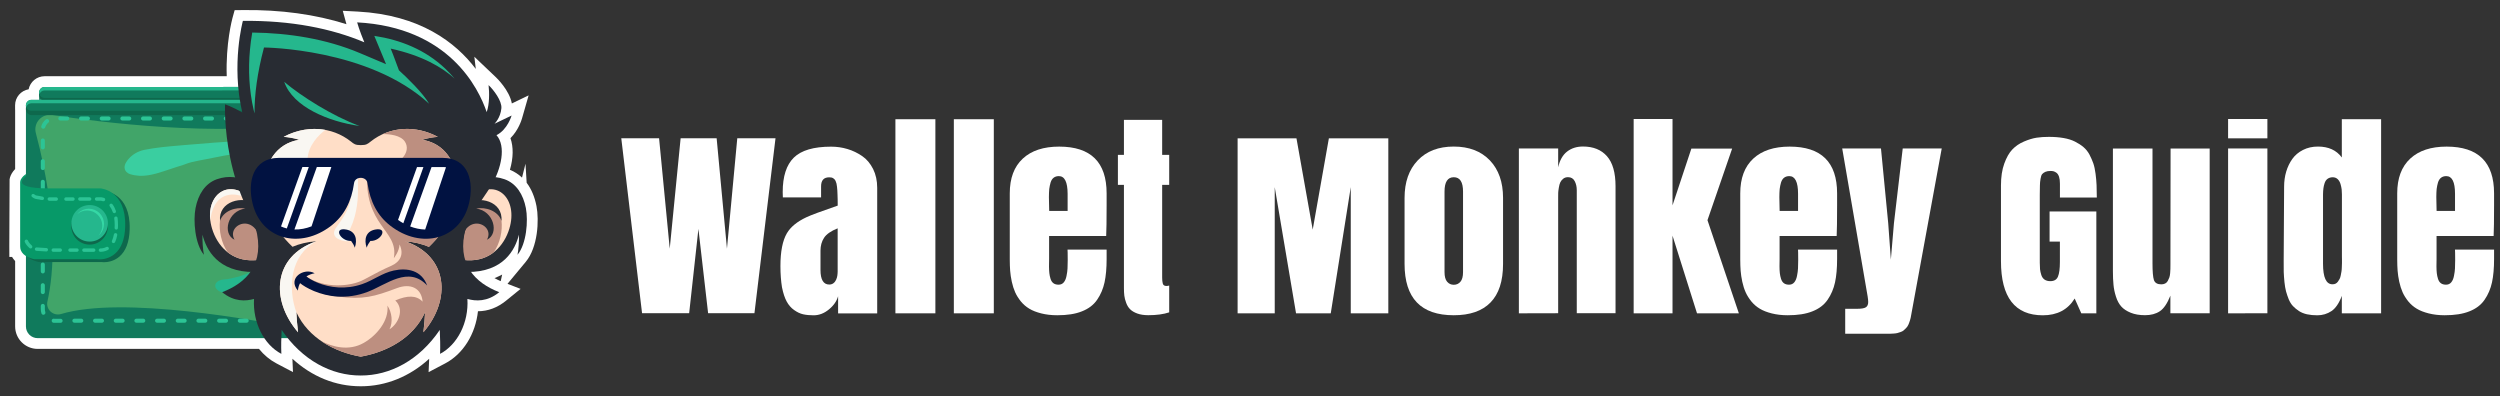
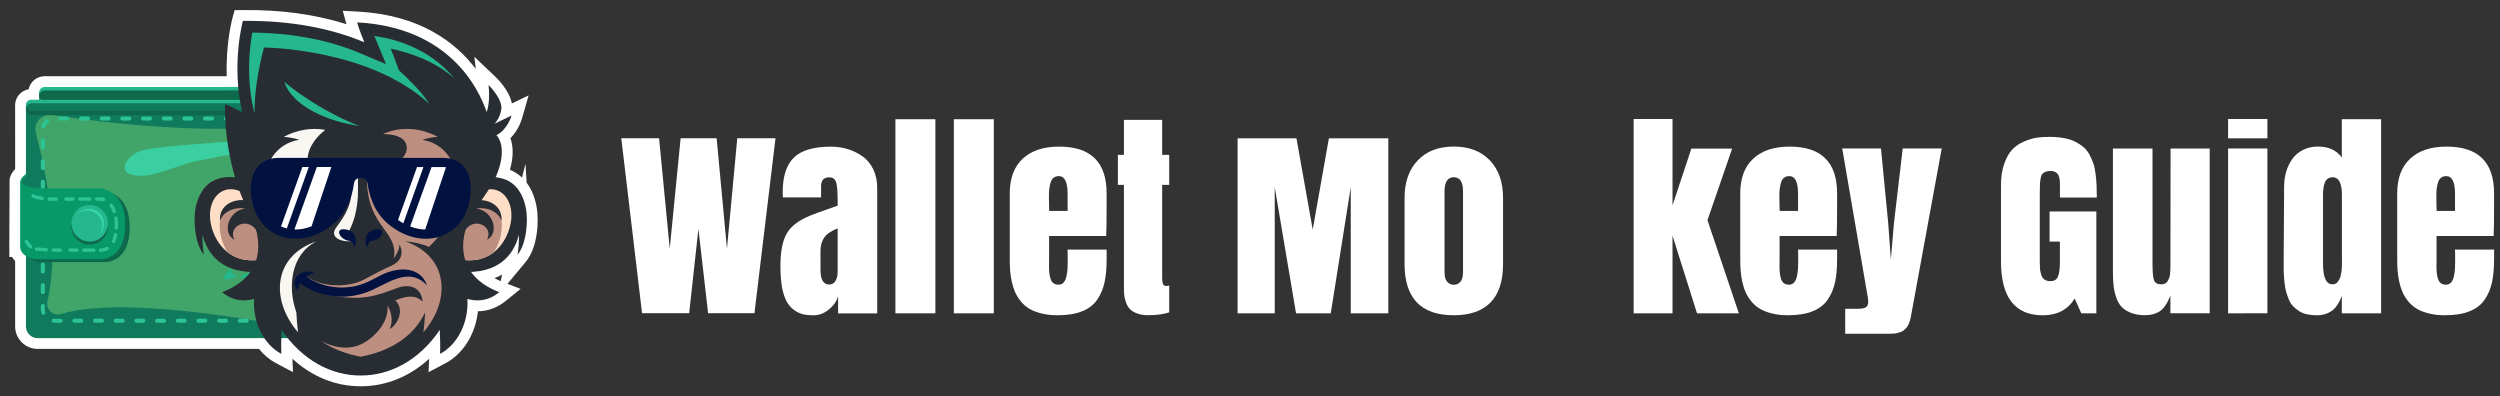
<svg xmlns="http://www.w3.org/2000/svg" version="1.1" id="Layer_1" x="0px" y="0px" viewBox="0 0 518.56 82.21" style="enable-background:new 0 0 518.56 82.21;" xml:space="preserve">
  <rect x="0" y="0" width="518.56" height="82.21" fill="#333333" stroke="none" />
  <style type="text/css">
	.st0{fill:#FFFFFF;}
	.st1{fill:#11446D;}
	.st2{fill:#107A5C;}
	.st3{fill:#0E684C;}
	.st4{fill:#25B78D;}
	.st5{fill:#1C577F;}
	.st6{fill:#41A569;}
	.st7{fill:#2CC495;}
	.st8{fill:#3ACEA0;}
	.st9{fill:#079968;}
	.st10{fill:#35D8A5;}
	.st11{fill-rule:evenodd;clip-rule:evenodd;fill:#282C33;}
	.st12{fill-rule:evenodd;clip-rule:evenodd;fill:#FFDEC7;}
	.st13{fill-rule:evenodd;clip-rule:evenodd;fill:#F9F7F2;}
	.st14{fill-rule:evenodd;clip-rule:evenodd;fill:#BD8F80;}
	.st15{fill-rule:evenodd;clip-rule:evenodd;fill:#25B78D;}
	.st16{fill-rule:evenodd;clip-rule:evenodd;fill:#011241;}
	.st17{fill-rule:evenodd;clip-rule:evenodd;fill:#FFFFFF;}
</style>
  <g>
    <g>
      <path class="st0" d="M109.07,43.16c-0.54-2.8-1.96-5.11-4.42-5.98c-0.65-0.23-1.26-0.36-1.85-0.43c1.39-3.06,1.94-6.76,0.17-8.73    c2.3-1.13,3.14-4.07,3.14-4.07l-3.55,1.71c0,0,1.25-1.2,1.43-3.22c0.13-1.52-1.6-3.8-2.66-4.8c0.18,1.51,0.2,3.97-0.39,5.6    c-1.71-5.03-7.87-17.6-26.87-18.61c0,0,0.45,1.65,1.49,4.13c-6.81-2.87-15.2-4.55-25.18-4.43c0,0-1.65,6.02-0.97,13.71    c-1.5,0-2.75,0-3.5,0c-0.16,0-0.29,0-0.41,0c0,0-0.01,0-0.01,0H9.26H9.25c-0.63,0-1.14,0.51-1.14,1.14v1.52h-1.6    c-0.63,0-1.14,0.51-1.14,1.12c0,0.02,0.01,0.03,0.01,0.04v0.64c0,0.03-0.01,0.06-0.01,0.1c0,0.03,0.01,0.07,0.01,0.1v0.7v0.78    v12.25c0,0-0.01,0-0.01,0V36.1c-0.17,0.12-0.56,0.41-0.84,0.79c-0.16,0.21-0.3,0.45-0.33,0.7c-0.01,0.05-0.03,0.15-0.03,0.15    v13.32c0,0,0,0.01,0.01,0.01c-0.01,0.13,0,0.28,0.02,0.4c0.04,0.33,0.17,0.62,0.34,0.87c0.22,0.32,0.52,0.56,0.84,0.76v14.61    c0,1.34,1.08,2.43,2.43,2.43h47.02c0.94,1.4,2.14,2.53,3.53,3.26c-0.05-1.14-0.04-2.19,0-3.26h1.34    c4.17,5.18,9.65,7.76,15.13,7.75c6.06,0.02,12.12-3.14,16.4-9.46c0.07,1.74,0.13,3.24,0.06,4.97c3.6-1.89,5.97-6.49,5.67-11.39    c1.72,0.47,4.1,0.64,6.61-1.4c-2.34-0.9-4.47-2.25-5.86-4.22c6.88-0.28,9.16-4.7,9.91-7.71c0.06,1.05-0.09,3.22-0.3,4.17    C109.2,50.61,109.58,45.82,109.07,43.16z" />
      <path class="st0" d="M74.76,80.12c-5.17,0-10.07-2-14.11-5.71l0.12,2.77l-3.44-1.81c-1.35-0.71-2.58-1.73-3.61-3H7.81    c-2.57,0-4.67-2.09-4.67-4.67V54.15c-0.16-0.17-0.31-0.35-0.44-0.54c-0.07-0.1-0.13-0.21-0.19-0.31H1.94l-0.01-2.25l0.06-13.85    c0.08-0.54,0.32-1.1,0.75-1.67c0.13-0.17,0.27-0.33,0.4-0.47V22.82c0-0.05-0.01-0.13-0.01-0.21v-0.78c0-1.66,1.22-3.04,2.81-3.31    c0.31-1.54,1.68-2.71,3.31-2.71l37.78,0C46.8,9,48.16,3.97,48.22,3.74l0.45-1.63l1.69-0.02c7.86-0.1,15.06,0.89,21.5,2.93    L71.1,2.24l3.09,0.16c12.93,0.69,20.33,6.39,24.5,11.9l-0.3-2.53l4.49,4.27c0.13,0.12,2.79,2.68,3.29,5.42l3.48-1.68l-1.38,4.81    c-0.09,0.3-0.73,2.41-2.39,4.07c0.64,1.82,0.61,4.09-0.11,6.56c0.94,0.38,1.78,0.93,2.51,1.62l0.72-2.88l0.24,3.95    c0.98,1.29,1.67,2.93,2.04,4.84c0.58,2.99,0.27,8.55-2.21,11.54l-3.8,4.58l2.71,1.05l-2.99,2.43c-1.79,1.46-3.75,2.2-5.85,2.21    c-0.5,4.69-3.05,8.86-6.8,10.82l-3.44,1.81l0.12-2.77c-4.03,3.68-8.96,5.7-14.13,5.7C74.84,80.12,74.8,80.12,74.76,80.12z     M56.19,67.9h4.58l0.67,0.83c3.59,4.46,8.32,6.91,13.33,6.91c0.03,0,0.06,0,0.09,0c5.58,0,10.86-3.09,14.51-8.48l3.81-5.63    l0.27,6.55c0.92-1.71,1.4-3.81,1.27-5.94l-0.19-3.13l3.02,0.83c0.14,0.04,0.29,0.07,0.42,0.1c-0.81-0.69-1.51-1.44-2.1-2.27    l-2.37-3.36l4.11-0.17c4.25-0.17,6.88-2.2,7.83-6.02l1.28-5.15c-0.37-1.47-1.16-3.11-2.83-3.7c-0.45-0.16-0.89-0.26-1.35-0.31    l-3.08-0.33l1.28-2.82c1.21-2.66,1.43-5.31,0.54-6.31l-0.18-0.2L100.88,30l-0.3-0.89l-9.77,4.71l8.58-8.21l-0.56-1.64    c-1.53-4.5-6.61-14.67-21.49-16.77c0.09,0.23,0.19,0.46,0.29,0.7l2.12,5.06l-5.05-2.13c-6.51-2.74-14.07-4.17-22.51-4.26    c-0.41,2.2-0.98,6.4-0.54,11.27l0.22,2.43l-6.35,0.01H10.36v2.66H7.62v15.73H6.41v10.15h0.16L6.43,51.1    c0.03,0.02,0.07,0.06,0.14,0.1l1.06,0.66v15.85c0,0.11,0.08,0.19,0.19,0.19h48.21l0.15,0.23L56.19,67.9z M102.57,57.69    c0.4,0.22,0.83,0.43,1.29,0.63l0.3-1.37C103.65,57.22,103.12,57.47,102.57,57.69z" />
    </g>
    <g>
      <rect x="67.66" y="20.47" class="st1" width="1.59" height="0.24" />
      <rect x="8.12" y="19.18" class="st2" width="58.96" height="1.52" />
      <path class="st3" d="M66.49,21.1c-0.38-0.14-0.8-0.21-1.36-0.22c-0.35-0.01-7.78,0-13.2,0.01c-2.97,0-5.53,0.01-6.43,0.01H9.25    c-0.63,0-1.14-0.57-1.14-1.27c0-0.7,0.51-1.27,1.14-1.27H45.5c0.91,0,3.46,0,6.43-0.01c7.32-0.01,12.94-0.02,13.26-0.01    c0.85,0.03,1.54,0.15,2.17,0.41c0.73,0.3,1.64,0.87,1.85,1.92c0.03,0.12,0.04,0.27,0.04,0.45h-2.76    C66.48,21.11,66.49,21.11,66.49,21.1z" />
-       <path class="st2" d="M66.49,20.5c-0.38-0.13-0.8-0.19-1.36-0.2c-0.35-0.01-7.78,0-13.2,0.01c-2.97,0-5.53,0.01-6.43,0.01H9.25    c-0.63,0-1.14-0.51-1.14-1.14c0-0.63,0.51-1.14,1.14-1.14H45.5c0.91,0,3.46,0,6.43-0.01c7.32-0.01,12.94-0.02,13.26-0.01    c0.85,0.02,1.54,0.13,2.17,0.37c0.73,0.27,1.64,0.78,1.85,1.71c0.03,0.11,0.04,0.24,0.04,0.4h-2.76    C66.48,20.51,66.49,20.5,66.49,20.5z" />
      <path class="st4" d="M67.35,19.11c-0.63-0.23-1.32-0.35-2.17-0.37c-0.31-0.01-5.94,0-13.26,0.01c-2.97,0-5.52,0.01-6.43,0.01H9.25    c-0.5,0-0.92,0.32-1.07,0.78c-0.04-0.12-0.06-0.23-0.06-0.36c0-0.63,0.51-1.14,1.14-1.14h36.24c0.91,0,3.46,0,6.43-0.01    c7.32-0.01,12.94-0.02,13.26-0.01c0.85,0.02,1.54,0.13,2.17,0.37c0.73,0.27,1.64,0.78,1.85,1.71c0.04,0.17,0.06,0.42,0,0.71    C68.99,19.89,68.08,19.38,67.35,19.11z" />
      <path class="st5" d="M5.48,51.75L5.48,51.75c0-0.04,0-0.07,0.01-0.11H5.48V51.75z" />
      <path class="st2" d="M5.38,36.44V24.18V23.4v-1.55h0.56c0.45-0.54,1.12-0.88,1.87-0.88h0.3v-0.27h58.96v0.28    c0.21,0.03,0.39,0.07,0.58,0.13V20.7h1.59v2.7v0.35v43.96c0,1.34-1.08,2.43-2.43,2.43h-59c-1.34,0-2.43-1.08-2.43-2.43V39.08    c-0.5-0.05-0.9-0.63-0.9-1.33S4.88,36.49,5.38,36.44z" />
      <path class="st6" d="M10.82,23.85c9.97,1.52,33.95,4.53,52.42,1.75c2.03-0.3,3.86,1.27,3.83,3.32l-0.51,36.5    c-0.03,1.91-1.78,3.32-3.66,2.95c-9.88-2.01-37.56-7.04-50.22-3.24c-1.65,0.49-3.22-0.94-2.84-2.61    c1.31-5.84,2.29-17.19-2.41-34.93C6.88,25.5,8.67,23.52,10.82,23.85z" />
      <g>
        <path class="st7" d="M16.81,24.16c-0.23,0-0.42,0.19-0.42,0.42s0.19,0.42,0.42,0.42h1.43c0.23,0,0.42-0.19,0.42-0.42     s-0.19-0.42-0.42-0.42H16.81 M21.1,24.16c-0.23,0-0.42,0.19-0.42,0.42s0.19,0.42,0.42,0.42h1.43c0.23,0,0.42-0.19,0.42-0.42     s-0.19-0.42-0.42-0.42H21.1 M25.38,24.16c-0.23,0-0.42,0.19-0.42,0.42s0.19,0.42,0.42,0.42h1.43c0.23,0,0.42-0.19,0.42-0.42     s-0.19-0.42-0.42-0.42H25.38 M29.67,24.16c-0.23,0-0.42,0.19-0.42,0.42s0.19,0.42,0.42,0.42h1.43c0.23,0,0.42-0.19,0.42-0.42     s-0.19-0.42-0.42-0.42H29.67 M33.96,24.16c-0.23,0-0.42,0.19-0.42,0.42s0.19,0.42,0.42,0.42h1.43c0.23,0,0.42-0.19,0.42-0.42     s-0.19-0.42-0.42-0.42H33.96 M38.25,24.16c-0.23,0-0.42,0.19-0.42,0.42s0.19,0.42,0.42,0.42h1.43c0.23,0,0.42-0.19,0.42-0.42     s-0.19-0.42-0.42-0.42H38.25 M42.54,24.16c-0.23,0-0.42,0.19-0.42,0.42s0.19,0.42,0.42,0.42h1.43c0.23,0,0.42-0.19,0.42-0.42     s-0.19-0.42-0.42-0.42H42.54 M46.83,24.16c-0.23,0-0.42,0.19-0.42,0.42s0.19,0.42,0.42,0.42h1.43c0.23,0,0.42-0.19,0.42-0.42     s-0.19-0.42-0.42-0.42H46.83 M51.12,24.16c-0.23,0-0.42,0.19-0.42,0.42s0.19,0.42,0.42,0.42h1.43c0.23,0,0.42-0.19,0.42-0.42     s-0.19-0.42-0.42-0.42H51.12 M55.41,24.16c-0.23,0-0.42,0.19-0.42,0.42s0.19,0.42,0.42,0.42h1.43c0.23,0,0.42-0.19,0.42-0.42     s-0.19-0.42-0.42-0.42H55.41 M59.7,24.16c-0.23,0-0.42,0.19-0.42,0.42s0.19,0.42,0.42,0.42h1.43c0.23,0,0.42-0.19,0.42-0.42     s-0.19-0.42-0.42-0.42H59.7 M63.98,24.32c-0.17,0-0.33,0.11-0.4,0.28c-0.08,0.22,0.03,0.47,0.25,0.55     c0.37,0.13,0.69,0.39,0.92,0.71c0.08,0.12,0.21,0.18,0.35,0.18c0.09,0,0.17-0.03,0.25-0.08c0.19-0.13,0.23-0.4,0.1-0.59     c-0.33-0.47-0.79-0.81-1.32-1.01C64.08,24.33,64.02,24.32,63.98,24.32 M9.77,24.69c-0.09,0-0.19,0.03-0.27,0.09     c-0.44,0.36-0.76,0.83-0.93,1.37c-0.07,0.22,0.05,0.47,0.28,0.53c0.04,0.01,0.08,0.02,0.13,0.02c0.18,0,0.35-0.12,0.4-0.3     c0.12-0.38,0.34-0.71,0.65-0.96c0.18-0.14,0.21-0.41,0.06-0.6C10.02,24.76,9.9,24.69,9.77,24.69 M65.54,27.94     c-0.23,0-0.42,0.19-0.42,0.42v1.43c0,0.23,0.19,0.42,0.42,0.42s0.42-0.19,0.42-0.42v-1.43C65.97,28.13,65.78,27.94,65.54,27.94      M8.88,28.72c-0.23,0-0.42,0.19-0.42,0.42v1.43c0,0.23,0.19,0.42,0.42,0.42c0.23,0,0.42-0.19,0.42-0.42v-1.43     C9.3,28.9,9.11,28.72,8.88,28.72 M65.54,32.23c-0.23,0-0.42,0.19-0.42,0.42v1.43c0,0.23,0.19,0.42,0.42,0.42s0.42-0.19,0.42-0.42     v-1.43C65.97,32.41,65.78,32.23,65.54,32.23 M8.88,33.01c-0.23,0-0.42,0.19-0.42,0.42v1.43c0,0.23,0.19,0.42,0.42,0.42     c0.23,0,0.42-0.19,0.42-0.42v-1.43C9.3,33.19,9.11,33.01,8.88,33.01 M65.54,36.52c-0.23,0-0.42,0.19-0.42,0.42v1.43     c0,0.23,0.19,0.42,0.42,0.42s0.42-0.19,0.42-0.42v-1.43C65.97,36.71,65.78,36.52,65.54,36.52 M8.88,37.29     c-0.23,0-0.42,0.19-0.42,0.42v1.43c0,0.23,0.19,0.42,0.42,0.42c0.23,0,0.42-0.19,0.42-0.42v-1.43     C9.3,37.48,9.11,37.29,8.88,37.29 M65.54,40.81c-0.23,0-0.42,0.19-0.42,0.42v1.43c0,0.23,0.19,0.42,0.42,0.42     s0.42-0.19,0.42-0.42v-1.43C65.97,41,65.78,40.81,65.54,40.81 M8.88,41.58c-0.23,0-0.42,0.19-0.42,0.42v1.43     c0,0.23,0.19,0.42,0.42,0.42c0.23,0,0.42-0.19,0.42-0.42V42C9.3,41.78,9.11,41.58,8.88,41.58 M65.54,45.1     c-0.23,0-0.42,0.19-0.42,0.42v1.43c0,0.23,0.19,0.42,0.42,0.42s0.42-0.19,0.42-0.42v-1.43C65.97,45.29,65.78,45.1,65.54,45.1      M8.88,45.87c-0.23,0-0.42,0.19-0.42,0.42v1.43c0,0.23,0.19,0.42,0.42,0.42c0.23,0,0.42-0.19,0.42-0.42v-1.43     C9.3,46.07,9.11,45.87,8.88,45.87 M65.54,49.39c-0.23,0-0.42,0.19-0.42,0.42v1.43c0,0.23,0.19,0.42,0.42,0.42     s0.42-0.19,0.42-0.42v-1.43C65.97,49.58,65.78,49.39,65.54,49.39 M8.88,50.16c-0.23,0-0.42,0.19-0.42,0.42v1.43     c0,0.23,0.19,0.42,0.42,0.42c0.23,0,0.42-0.19,0.42-0.42v-1.43C9.3,50.35,9.11,50.16,8.88,50.16 M65.54,53.68     c-0.23,0-0.42,0.19-0.42,0.42v1.43c0,0.23,0.19,0.42,0.42,0.42s0.42-0.19,0.42-0.42V54.1C65.97,53.87,65.78,53.68,65.54,53.68      M8.88,54.45c-0.23,0-0.42,0.19-0.42,0.42v1.43c0,0.23,0.19,0.42,0.42,0.42c0.23,0,0.42-0.19,0.42-0.42v-1.43     C9.3,54.64,9.11,54.45,8.88,54.45 M65.54,57.97c-0.23,0-0.42,0.19-0.42,0.42v1.43c0,0.23,0.19,0.42,0.42,0.42     s0.42-0.19,0.42-0.42v-1.43C65.97,58.16,65.78,57.97,65.54,57.97 M8.88,58.74c-0.23,0-0.42,0.19-0.42,0.42v1.43     c0,0.23,0.19,0.42,0.42,0.42c0.23,0,0.42-0.19,0.42-0.42v-1.43C9.3,58.93,9.11,58.74,8.88,58.74 M65.54,62.26     c-0.23,0-0.42,0.19-0.42,0.42v1.43c0,0.23,0.19,0.43,0.42,0.43s0.42-0.19,0.42-0.42v-1.44C65.97,62.45,65.78,62.26,65.54,62.26      M8.88,63.03c-0.23,0-0.42,0.19-0.42,0.42v0.65c0,0.3,0.04,0.61,0.14,0.9c0.06,0.18,0.22,0.29,0.4,0.29     c0.04,0,0.09-0.01,0.13-0.02c0.22-0.07,0.34-0.31,0.27-0.54c-0.06-0.2-0.1-0.41-0.1-0.63v-0.65C9.3,63.22,9.11,63.03,8.88,63.03      M64.02,65.93c-0.05,0-0.11,0.01-0.16,0.03c-0.23,0.1-0.47,0.14-0.73,0.14h-0.52c-0.23,0-0.42,0.19-0.42,0.42     s0.19,0.42,0.42,0.42h0.52c0.36,0,0.72-0.07,1.05-0.2c0.21-0.09,0.32-0.33,0.24-0.56C64.35,66.03,64.19,65.93,64.02,65.93      M11.14,66.1c-0.22,0-0.41,0.17-0.42,0.4c-0.02,0.23,0.16,0.44,0.39,0.45c0.06,0,0.12,0.01,0.18,0.01h1.28     c0.23,0,0.42-0.19,0.42-0.42s-0.19-0.42-0.42-0.42h-1.28c-0.04-0.02-0.09-0.02-0.13-0.02C11.15,66.1,11.14,66.1,11.14,66.1      M15.43,66.1c-0.23,0-0.42,0.19-0.42,0.42s0.19,0.42,0.42,0.42h1.43c0.23,0,0.42-0.19,0.42-0.42s-0.19-0.42-0.42-0.42H15.43      M19.72,66.1c-0.23,0-0.42,0.19-0.42,0.42s0.19,0.42,0.42,0.42h1.43c0.23,0,0.42-0.19,0.42-0.42s-0.19-0.42-0.42-0.42H19.72      M24.01,66.1c-0.23,0-0.42,0.19-0.42,0.42s0.19,0.42,0.42,0.42h1.43c0.23,0,0.42-0.19,0.42-0.42s-0.19-0.42-0.42-0.42H24.01      M28.29,66.1c-0.23,0-0.42,0.19-0.42,0.42s0.19,0.42,0.42,0.42h1.43c0.23,0,0.42-0.19,0.42-0.42s-0.19-0.42-0.42-0.42H28.29      M32.58,66.1c-0.23,0-0.42,0.19-0.42,0.42s0.19,0.42,0.42,0.42h1.43c0.23,0,0.42-0.19,0.42-0.42s-0.19-0.42-0.42-0.42H32.58      M36.87,66.1c-0.23,0-0.42,0.19-0.42,0.42s0.19,0.42,0.42,0.42h1.43c0.23,0,0.42-0.19,0.42-0.42s-0.19-0.42-0.42-0.42H36.87      M41.16,66.1c-0.23,0-0.42,0.19-0.42,0.42s0.19,0.42,0.42,0.42h1.43c0.23,0,0.42-0.19,0.42-0.42s-0.19-0.42-0.42-0.42H41.16      M45.45,66.1c-0.23,0-0.42,0.19-0.42,0.42s0.19,0.42,0.42,0.42h1.43c0.23,0,0.42-0.19,0.42-0.42s-0.19-0.42-0.42-0.42H45.45      M49.74,66.1c-0.23,0-0.42,0.19-0.42,0.42s0.19,0.42,0.42,0.42h1.43c0.23,0,0.42-0.19,0.42-0.42s-0.19-0.42-0.42-0.42H49.74      M54.03,66.1c-0.23,0-0.42,0.19-0.42,0.42s0.19,0.42,0.42,0.42h1.43c0.23,0,0.42-0.19,0.42-0.42s-0.19-0.42-0.42-0.42H54.03      M58.32,66.1c-0.23,0-0.42,0.19-0.42,0.42s0.19,0.42,0.42,0.42h1.43c0.23,0,0.42-0.19,0.42-0.42s-0.19-0.42-0.42-0.42H58.32      M12.51,24.16c-0.23,0-0.42,0.19-0.42,0.42s0.19,0.42,0.42,0.42h1.43c0.23,0,0.42-0.19,0.42-0.42s-0.19-0.42-0.42-0.42H12.51" />
      </g>
      <g>
-         <path class="st4" d="M46.8,57.93c0.16-0.01,0.3-0.03,0.42-0.04c5.28-0.98,8.1-2.95,8.64-6.03c0.24-1.38,0.33-2.77,0.43-4.24     c0.04-0.62,0.08-1.24,0.13-1.85c0.04-0.41,0.07-0.82,0.11-1.23c0.21-2.22,0.41-4.52,0.24-6.71c-0.08-1.1-0.38-2.27-0.83-3.37     c-0.22-0.54-0.53-1.06-0.85-1.6c-0.36-0.6-0.72-1.22-1-1.91c-0.08-0.21-0.34-0.82-0.04-1.43c0.2-0.39,0.56-0.65,1.07-0.79     c0.79-0.21,1.59-0.29,2.36-0.36c0.43-0.04,0.82-0.08,1.22-0.14c1.13-0.17,2.26,0.21,3.05,1.01c0.66,0.67,1.02,1.57,1.01,2.52     l-0.39,27.89c-0.03,1.81-1.51,3.28-3.31,3.28l0,0c-0.22,0-0.45-0.03-0.66-0.07c-2.67-0.54-6.84-1.33-11.57-2.03     c-0.55-0.08-1.52-0.31-2-0.99c-0.3-0.41-0.22-0.99,0.16-1.32C45.54,58.02,46.27,57.97,46.8,57.93z" />
+         <path class="st4" d="M46.8,57.93c0.16-0.01,0.3-0.03,0.42-0.04c5.28-0.98,8.1-2.95,8.64-6.03c0.24-1.38,0.33-2.77,0.43-4.24     c0.04-0.62,0.08-1.24,0.13-1.85c0.04-0.41,0.07-0.82,0.11-1.23c0.21-2.22,0.41-4.52,0.24-6.71c-0.08-1.1-0.38-2.27-0.83-3.37     c-0.22-0.54-0.53-1.06-0.85-1.6c-0.36-0.6-0.72-1.22-1-1.91c-0.08-0.21-0.34-0.82-0.04-1.43c0.2-0.39,0.56-0.65,1.07-0.79     c0.79-0.21,1.59-0.29,2.36-0.36c0.43-0.04,0.82-0.08,1.22-0.14c1.13-0.17,2.26,0.21,3.05,1.01c0.66,0.67,1.02,1.57,1.01,2.52     l-0.39,27.89l0,0c-0.22,0-0.45-0.03-0.66-0.07c-2.67-0.54-6.84-1.33-11.57-2.03     c-0.55-0.08-1.52-0.31-2-0.99c-0.3-0.41-0.22-0.99,0.16-1.32C45.54,58.02,46.27,57.97,46.8,57.93z" />
        <path class="st8" d="M26.62,33.03c0.82-0.99,2.02-1.68,3.34-1.95c2.35-0.47,4.79-0.69,7.16-0.89l1.01-0.09     c1.85-0.16,4.03-0.34,6.27-0.51c1.1-0.08,2.11-0.14,3.08-0.21c0.09-0.01,0.19-0.02,0.3-0.03c0.24-0.03,0.51-0.05,0.77-0.05     c0.65,0,1.1,0.21,1.33,0.62c0.15,0.27,0.26,0.73-0.11,1.33c-0.4,0.66-1,0.71-1.36,0.73c-0.08,0.01-0.16,0.01-0.25,0.03     c-1.25,0.18-2.49,0.42-3.53,0.64c-0.63,0.13-1.26,0.25-1.88,0.37c-0.97,0.18-1.97,0.37-2.92,0.59c-0.55,0.13-1.09,0.31-1.74,0.57     c-0.03,0.01-0.05,0.02-0.08,0.03c-0.86,0.25-1.72,0.54-2.56,0.82c-0.99,0.33-2.02,0.68-3.07,0.97c-1.15,0.31-2.16,0.47-3.09,0.47     c-0.13,0-0.28,0-0.41-0.01c-0.65-0.04-1.28-0.14-1.86-0.33c-0.75-0.24-1.03-0.7-1.13-1.04C25.64,34.21,26.33,33.38,26.62,33.03z" />
      </g>
      <path class="st3" d="M5.12,38.87c0.17,0.03,0.34,0.04,0.53,0.04c0.06,0,0.13-0.01,0.19-0.01c0.54,0.38,1.88,0.77,5.16,0.77h10.79    c0.05,0,5.31,0.37,5.11,7.88c-0.07,2.63-0.8,4.55-2.16,5.7c-1.17,0.99-2.51,1.14-3.19,1.14c-0.28,0-0.45-0.03-0.47-0.03h-13    c-0.09-0.02-1.83-0.32-2.6-1.43c-0.17-0.25-0.3-0.54-0.34-0.87c-0.02-0.13-0.02-0.27-0.02-0.4c0,0,0-0.01-0.01-0.01    C5.12,51.66,5.12,38.87,5.12,38.87z" />
      <path class="st9" d="M4.18,51.06C4.18,51.06,4.18,51.06,4.18,51.06c0,0.14,0.01,0.29,0.03,0.41c0.04,0.33,0.17,0.62,0.34,0.87    c0.77,1.11,2.51,1.42,2.6,1.43h13c0.02,0,0.19,0.03,0.47,0.03c0.69,0,2.02-0.15,3.19-1.14c1.36-1.15,2.09-3.06,2.16-5.7    c0.2-7.52-5.06-7.88-5.11-7.88H10.05c-4.33,0-5.28-0.7-5.46-1.11c-0.02-0.04-0.04-0.09-0.04-0.14c-0.06-0.44,0.45-0.96,0.83-1.27    V36.1c-0.17,0.12-0.56,0.41-0.84,0.79c-0.16,0.21-0.3,0.45-0.33,0.7c-0.01,0.05-0.03,0.15-0.03,0.15S4.18,51.06,4.18,51.06z     M4.54,51.03L4.54,51.03c0,0.04,0,0.07,0,0.11l0,0V51.03z" />
      <g>
        <g>
          <path class="st7" d="M20.48,51.89c0-0.2,0.16-0.36,0.36-0.36c0.25,0,0.74-0.04,1.23-0.3c0.17-0.09,0.39-0.03,0.47,0.15      c0.09,0.17,0.03,0.39-0.15,0.47c-0.59,0.31-1.17,0.38-1.55,0.38C20.64,52.24,20.48,52.09,20.48,51.89z M19.43,52.24h-2.02      c-0.2,0-0.36-0.16-0.35-0.36c0-0.2,0.16-0.35,0.36-0.35l0,0h2.02c0.2,0,0.35,0.16,0.35,0.36      C19.79,52.09,19.63,52.24,19.43,52.24L19.43,52.24z M15.96,52.23h-1.44c-0.2,0-0.36-0.16-0.35-0.36c0-0.2,0.16-0.35,0.36-0.35      l0,0h1.44c0.2,0,0.35,0.16,0.35,0.36C16.31,52.08,16.16,52.23,15.96,52.23L15.96,52.23z M12.49,52.23h-1.44      c-0.2,0-0.36-0.16-0.35-0.36c0-0.2,0.16-0.35,0.36-0.35l0,0h1.44c0.2,0,0.35,0.16,0.35,0.36      C12.85,52.07,12.68,52.23,12.49,52.23L12.49,52.23z M9.58,52.16l-2.02-0.13c-0.2-0.01-0.34-0.18-0.33-0.38      c0.01-0.2,0.18-0.34,0.38-0.33l0,0l2.02,0.13c0.2,0.01,0.34,0.18,0.33,0.38C9.93,52.02,9.77,52.17,9.58,52.16L9.58,52.16z       M6.11,51.45c-0.47-0.42-0.8-0.85-0.97-1.26c-0.07-0.18,0.01-0.39,0.2-0.47c0.18-0.07,0.39,0.01,0.47,0.2      c0.13,0.31,0.4,0.66,0.78,1c0.14,0.13,0.16,0.36,0.03,0.5c-0.07,0.08-0.17,0.12-0.26,0.12C6.26,51.54,6.17,51.51,6.11,51.45z       M23.4,50.4c-0.18-0.08-0.26-0.3-0.17-0.47c0.17-0.37,0.3-0.81,0.39-1.29c0.04-0.19,0.21-0.32,0.41-0.29      c0.19,0.04,0.32,0.22,0.29,0.41c-0.1,0.55-0.25,1.04-0.45,1.46c-0.06,0.13-0.19,0.21-0.32,0.21      C23.5,50.44,23.44,50.42,23.4,50.4z M24.11,47.63c-0.2-0.01-0.35-0.17-0.34-0.37c0-0.07,0.01-0.14,0.01-0.21      c0-0.12,0.01-0.24,0.01-0.36c0-0.49-0.03-0.96-0.09-1.39c-0.03-0.2,0.11-0.38,0.3-0.39c0.2-0.03,0.38,0.11,0.39,0.3      c0.06,0.46,0.09,0.96,0.09,1.48c0,0.13,0,0.25-0.01,0.38c0,0.07-0.01,0.15-0.01,0.22C24.46,47.48,24.3,47.63,24.11,47.63      C24.12,47.63,24.11,47.63,24.11,47.63z M23.38,43.97c-0.15-0.45-0.36-0.85-0.61-1.17c-0.12-0.15-0.09-0.38,0.07-0.49      c0.15-0.12,0.38-0.09,0.49,0.07c0.3,0.39,0.53,0.85,0.71,1.37c0.06,0.19-0.04,0.39-0.21,0.45c-0.04,0.01-0.08,0.02-0.12,0.02      C23.57,44.21,23.43,44.12,23.38,43.97z M21.35,41.74c-0.17-0.05-0.31-0.08-0.4-0.1h-0.91c-0.2,0-0.36-0.16-0.36-0.36      s0.16-0.36,0.36-0.36h0.94c0.02,0,0.03,0,0.04,0c0.13,0.02,0.32,0.05,0.56,0.13c0.19,0.06,0.29,0.26,0.22,0.45      c-0.04,0.15-0.19,0.24-0.34,0.24C21.42,41.76,21.38,41.75,21.35,41.74z M16.57,41.64c-0.2,0-0.36-0.16-0.36-0.36      s0.16-0.36,0.36-0.36h2.02c0.2,0,0.36,0.16,0.36,0.36s-0.16,0.36-0.36,0.36H16.57z M13.33,41.29c0-0.2,0.16-0.36,0.36-0.36h1.44      c0.2,0,0.36,0.16,0.36,0.36c0,0.2-0.16,0.36-0.36,0.36h-1.44C13.49,41.64,13.33,41.49,13.33,41.29z M10.22,41.64      c-0.2,0-0.35-0.16-0.35-0.36s0.17-0.36,0.36-0.35h1.43c0.2,0,0.36,0.16,0.36,0.36c0,0.2-0.16,0.36-0.36,0.36h-1.37L10.22,41.64z       M8.13,41.38c-0.26-0.05-0.55-0.06-0.81-0.14c-0.23-0.07-0.44-0.22-0.64-0.36c-0.16-0.11-0.21-0.32-0.11-0.49      c0.11-0.16,0.32-0.21,0.49-0.11c0.16,0.11,0.3,0.2,0.37,0.25c0.27,0.04,0.54,0.09,0.82,0.14c0.19,0.04,0.38,0.07,0.57,0.11      c0.21,0.05,0.33,0.23,0.3,0.43c-0.04,0.21-0.18,0.27-0.35,0.28C8.57,41.5,8.3,41.42,8.13,41.38z" />
        </g>
      </g>
      <ellipse class="st3" cx="18.59" cy="46.95" rx="3.79" ry="3.79" />
      <ellipse class="st4" cx="18.6" cy="46.32" rx="3.79" ry="3.79" />
      <path class="st10" d="M20.29,44.58c-1.17-1.17-3.04-1.23-4.27-0.17c0.05-0.06,0.11-0.13,0.17-0.19c1.24-1.24,3.23-1.24,4.46,0    c1.24,1.24,1.24,3.23,0,4.46c-0.06,0.06-0.13,0.12-0.19,0.17C21.52,47.62,21.46,45.75,20.29,44.58z" />
      <path class="st3" d="M6.51,21.34h28.9c0.29,0,28.63,0,28.77,0h0.15c0.8,0.02,1.56,0.03,2.15-0.23h2.76    c-0.01,0.39-0.13,0.9-0.58,1.4c-1.12,1.25-2.55,1.38-3.82,1.38c-0.19,0-0.37,0-0.55-0.01h-0.14c-0.3,0-25.36,0-28.75,0H6.51    c-0.63,0-1.14-0.57-1.14-1.27S5.89,21.34,6.51,21.34z" />
      <path class="st2" d="M6.51,20.71h28.9c0.29,0,28.63,0,28.77,0h0.15c0.8,0.01,1.56,0.03,2.15-0.21h2.76    c-0.01,0.35-0.13,0.81-0.58,1.25c-1.12,1.11-2.55,1.23-3.82,1.23c-0.19,0-0.37,0-0.55-0.01h-0.14c-0.3,0-25.36,0-28.75,0H6.51    c-0.63,0-1.14-0.51-1.14-1.14C5.38,21.22,5.89,20.71,6.51,20.71z" />
      <path class="st4" d="M6.51,20.71h28.9c0.29,0,28.63,0,28.77,0h0.15c0.25,0,0.5,0.01,0.75,0c0.49-0.01,0.96,0.2,1.31,0.53    c-0.58,0.2-1.31,0.19-2.06,0.18h-0.15c-0.14,0-28.49,0-28.77,0H6.51c-0.5,0-0.92,0.32-1.07,0.78c-0.04-0.12-0.06-0.23-0.06-0.36    C5.38,21.22,5.89,20.71,6.51,20.71z" />
    </g>
    <g>
      <g>
        <path class="st11" d="M96.12,39.23c0,0,3.49-3.83,8.54-2.05c2.45,0.87,3.88,3.18,4.42,5.98c0.51,2.65,0.13,7.44-1.74,9.69     c0.21-0.95,0.36-3.13,0.3-4.17c-0.78,3.13-3.2,7.79-10.72,7.74C85.59,56.36,96.12,39.23,96.12,39.23 M53.52,39.23     c0,0-3.49-3.83-8.54-2.05c-2.45,0.87-3.88,3.18-4.42,5.98c-0.51,2.65-0.13,7.44,1.74,9.69c-0.21-0.95-0.36-3.13-0.3-4.17     c0.78,3.13,3.2,7.79,10.72,7.74C64.06,56.36,53.52,39.23,53.52,39.23z" />
        <path class="st12" d="M51.57,40.75c-4.95-3.97-9.45,0.52-7.58,6.69c1.07,3.52,3.95,6.79,8.73,6.54c0.74-0.01,2-0.1,2.46-0.8     C56.79,50.74,52.92,42.99,51.57,40.75" />
-         <path class="st13" d="M51.57,40.75c-4.51-3.61-8.64-0.22-7.94,5.06c0.11-1.25,0.42-2.42,0.98-3.35c1.7-2.87,5.24-2.54,7.58-0.63     C51.96,41.4,51.74,41.03,51.57,40.75" />
        <path class="st14" d="M47.25,52.35c1.42,1.09,3.23,1.75,5.47,1.63c0.74-0.01,2-0.1,2.46-0.8c1.25-1.9-0.83-7.05-2.45-10.28     l-0.66-0.16c-4.15-1.01-6.09-0.05-6.45,3.1C45.4,47.8,45.88,50.4,47.25,52.35" />
        <path class="st12" d="M98.07,40.75c4.95-3.97,9.45,0.52,7.58,6.69c-1.07,3.52-3.95,6.79-8.73,6.54c-0.74-0.01-2-0.1-2.46-0.8     C92.86,50.74,96.73,42.99,98.07,40.75" />
        <path class="st14" d="M102.4,52.35c-1.42,1.09-3.23,1.75-5.47,1.63c-0.74-0.01-2-0.1-2.46-0.8c-1.25-1.9,0.83-7.05,2.45-10.28     l0.66-0.16c4.15-1.01,6.09-0.05,6.45,3.1C104.25,47.8,103.77,50.4,102.4,52.35" />
        <path class="st11" d="M48.65,49.73c-2.6-1.23-1.46-6.01,2.24-6.47c-2.01-0.39-4.57,0.48-5.26,2.56     c-0.34-4.08,4.62-5.33,7.53-3.52c4.05,2.52,5.2,10.63,1.05,11.95C55.22,42.94,46.55,46.1,48.65,49.73 M101,49.73     c2.6-1.23,1.46-6.01-2.24-6.47c2.01-0.39,4.57,0.48,5.26,2.56c0.34-4.08-4.62-5.33-7.53-3.52c-4.05,2.52-5.2,10.63-1.05,11.95     C94.43,42.94,103.1,46.1,101,49.73z" />
        <path class="st11" d="M50.38,4.33c0,0-2.46,8.96-0.13,18.99c-2.08-1.19-3.57-1.68-3.57-1.68s-0.92,19.25,11.29,31.09     c10.18,9.87,29.62,5.35,36.72-5.89c0.24,1.39,0.42,2.39,0.42,2.39l0.87,0.96c0.56-4.77,3.85-8.23,6.02-11.88     c1.93-3.25,3.05-7.96,0.98-10.28c2.3-1.13,3.14-4.07,3.14-4.07l-3.55,1.71c0,0,1.25-1.2,1.43-3.22c0.13-1.52-1.6-3.8-2.66-4.8     c0.18,1.51,0.2,3.97-0.39,5.6c-1.71-5.03-7.87-17.6-26.87-18.61c0,0,0.45,1.65,1.49,4.13C68.75,5.9,60.36,4.22,50.38,4.33" />
        <path class="st15" d="M74.57,26.13c-6.37-0.89-13.84-3.95-15.61-9.15C62.47,19.96,69.01,24.09,74.57,26.13 M94.29,16.3     c-0.62-0.73-1.27-1.43-1.96-2.09c-4.12-3.89-9.24-5.95-14.69-6.77c0.05,0.13,0.11,0.27,0.16,0.39l2.28,5.48l-5.46-2.31     c-7-2.95-14.72-4.16-22.3-4.25c-0.21,1.19-0.37,2.44-0.47,3.56c-0.39,4.14-0.18,8.4,0.76,12.46l0.18,0.76     c-0.01-3.86,0.56-8.38,1.97-13.68c0,0,21.79,0.16,34.25,11.67c-1.33-2.29-4.59-5.42-6.26-6.94c-0.91-2.54-1.71-4.5-1.71-4.5     C87.63,11.53,91.74,13.98,94.29,16.3z" />
        <path class="st11" d="M46.08,60.61c2.51,2.04,4.89,1.87,6.61,1.4c-0.29,4.9,2.07,9.5,5.67,11.39c-0.07-1.73-0.02-3.24,0.06-4.97     c4.28,6.32,10.35,9.48,16.4,9.46c6.06,0.02,12.12-3.14,16.4-9.46c0.07,1.74,0.13,3.24,0.06,4.97c3.6-1.89,5.97-6.49,5.67-11.39     c1.72,0.47,4.1,0.64,6.61-1.4c-4.95-1.92-9.03-5.79-6.92-13.45c0,0-1.18,0.15-1.98,0.33l-14.83-8.85H69.81l-14.83,8.85     c-0.79-0.18-1.98-0.33-1.98-0.33C55.11,54.83,51.03,58.7,46.08,60.61" />
-         <path class="st12" d="M58.84,28.39c1.98,0.13,3.2,0.61,3.2,0.61c-7.24,1.18-8.71,9.9-6.16,15.6c1.09,2.45,2.76,4.64,4.79,6.59     c1.4-0.59,3.05-1.02,4.93-1.14c-8.89,3.05-9.62,12.04-3.78,18.86c-0.16-1.22-0.32-3.26-0.35-4.15c2.48,5.37,7.91,8.24,13.35,9.21     c5.44-0.98,10.87-3.83,13.35-9.21c-0.03,0.9-0.19,2.94-0.35,4.15c5.84-6.83,5.11-15.82-3.78-18.86c1.88,0.12,3.52,0.55,4.93,1.14     c2.03-1.96,3.7-4.15,4.79-6.59c2.55-5.71,1.07-14.42-6.16-15.6c0,0,1.22-0.47,3.2-0.61c-4.47-2.43-9.91-2.23-13.93,0.98     c-0.63,0.5-0.89,0.73-2.03,0.73c-1.15,0-1.41-0.23-2.03-0.73C68.77,26.16,63.33,25.97,58.84,28.39" />
        <path class="st13" d="M71.98,48.61c0.35,0.63,0.84,1.37,0.84,1.37c-1.25,0.32-4.82-0.44-3.05-2.84c1.33-1.8,2.59-3.65,3-6.02     c0.11-0.57,0.18-1.16,0.17-1.78c-0.04-3.87,1.31-3.49,1.31-3.49c-0.06,2.9,0.21,4.79-0.39,7.83c-0.32,1.61-0.85,3.24-1.69,4.63     L71.98,48.61z M65.6,50.07c-8.89,3.05-9.62,12.04-3.78,18.86c-0.16-1.22-0.32-3.26-0.35-4.15C59.65,59.68,60.21,52.9,65.6,50.07z      M58.84,28.39c1.98,0.13,3.2,0.61,3.2,0.61c-4.89,0.8-7.15,5.04-7.31,9.48c3.97,0.41,9.22,1.08,9.22,1.08s-0.26-2.03-0.17-6.33     c0.06-3.06,2.37-5.27,3.7-6.29C64.6,26.42,61.55,26.93,58.84,28.39z" />
        <path class="st14" d="M81.69,53.55c0,0,1.15-1.42,1.18-2.84c0.99,2.01,0.13,3.62-1.68,4.41c-1.93,0.85-2.91,1.37-5.71,2.88     s-8.32,1.87-11.96-0.66c-0.11-0.07-0.21-0.14-0.3-0.21l-0.29,1.28l3.79,1.36c0,0-2.13,1.05,3.37,1.75     c5.29,0.67,7.5,0.02,12.25-1.76c2.73-1.03,5.07-0.09,5.32,2.81c-1.32-1.36-3.14-1.33-5.67-0.25c1.95,1.86,0.66,4.84-1.2,5.98     c0.76-1.5,0.49-3.53-0.43-4.91c0.36,3.2-2.33,6.27-4.92,7.74c-3.13,1.77-6.49,0.8-8.79-0.36c2.44,1.66,5.3,2.7,8.18,3.22     c5.44-0.98,10.87-3.83,13.35-9.21c-0.03,0.9-0.19,2.94-0.35,4.15c5.84-6.83,5.11-15.82-3.78-18.86c1.88,0.12,3.52,0.55,4.93,1.14     c1.95-1.88,3.57-3.98,4.66-6.32c-0.42-1.49-0.68-2.42-0.68-2.42l1.79-5.74c-0.63-3.75-2.89-7.03-7.14-7.73     c0,0,1.22-0.47,3.2-0.61c-3.6-1.94-7.8-2.21-11.4-0.58c1.37,0,3.74,0.22,4.6,1.61c1.25,2-0.89,4.36-2.86,4.6     c-0.87,0.1-2.75-0.14-4.59-0.44l0,0l-0.37,1.57C75.27,47.11,82.77,47.51,81.69,53.55" />
        <path class="st16" d="M76.26,60.54c-2.19,0.84-4.29,1.08-6.15,0.98c-3.85-0.21-6.82-1.92-7.87-2.79     c-0.24,0.45-0.4,0.97-0.45,1.54c-2.23-2.56,1.25-4.86,3.48-3.59c-0.62,0.11-1.21,0.33-1.72,0.66c0.89,0.73,3.35,2.1,6.66,2.28     c1.5,0.08,3.18-0.09,4.94-0.7c2.3-0.79,4.09-2.28,6.53-2.81c2.8-0.6,5.77-0.06,6.92,3.11C84.75,55.04,80.17,59.05,76.26,60.54" />
        <path class="st16" d="M73.44,37.99c-0.53,3.82-2.06,6.74-4.7,8.8c-6.49,5.05-14.63,2.88-16.38-4.71     c-0.97-4.17-0.08-9.34,5.59-9.34h33.77c5.67,0,6.56,5.17,5.59,9.34c-1.76,7.6-9.9,9.76-16.38,4.71c-2.64-2.05-4.17-4.98-4.7-8.8     C76.01,36.52,73.63,36.52,73.44,37.99" />
        <path class="st16" d="M76.06,51.38c-0.58-1.69-0.2-3.39,1.74-3.76c2.81-0.55,1.29,2.44-0.98,2.36     C76.54,50.36,76.2,50.88,76.06,51.38 M73.59,51.38c0.58-1.69,0.2-3.39-1.74-3.76c-2.81-0.55-1.29,2.44,0.98,2.36     C73.11,50.36,73.45,50.88,73.59,51.38z" />
        <path class="st17" d="M64.05,34.64h-1.33l-4.43,12.33c0.39,0.18,0.8,0.31,1.2,0.42L64.05,34.64z M85.08,46.97     c1,0.39,2.05,0.61,3.11,0.64l4.32-12.92c-0.26-0.04-0.53-0.04-0.8-0.04h-2.2L85.08,46.97z M82.56,45.62     c0.35,0.25,0.72,0.47,1.1,0.69l4.17-11.66H86.5L82.56,45.62z M65.72,34.64L61.07,47.6c1.2,0.04,2.41-0.21,3.55-0.65l4.11-12.31     C68.73,34.64,65.72,34.64,65.72,34.64z" />
      </g>
    </g>
    <g>
      <path class="st0" d="M138.92,51.58l2.26-22.9h7.47l2.14,22.9l2.14-22.9h7.93l-4.37,36.29h-9.61l-2.01-17.49l-1.92,17.49h-9.77    l-4.31-36.29h7.84L138.92,51.58z" />
      <path class="st0" d="M161.88,55.19c0-3.02,0.45-5.29,1.34-6.81c0.77-1.31,2.12-2.41,4.03-3.31c0.97-0.46,3.14-1.26,6.51-2.42    c0-0.02,0-0.04,0-0.07c0-0.48,0-0.88-0.01-1.18s-0.02-0.64-0.03-1.02s-0.02-0.68-0.04-0.91c-0.02-0.23-0.04-0.47-0.07-0.75    c-0.03-0.28-0.06-0.48-0.1-0.63c-0.04-0.14-0.09-0.3-0.16-0.47c-0.07-0.17-0.14-0.3-0.22-0.39c-0.08-0.09-0.18-0.17-0.29-0.25    c-0.11-0.07-0.23-0.13-0.38-0.16s-0.3-0.04-0.47-0.04c-1.12,0-1.68,0.63-1.68,1.87v2.3h-7.93c-0.02-0.26-0.03-0.63-0.03-1.12    c0-3.25,0.77-5.63,2.31-7.14c1.54-1.51,4.12-2.27,7.73-2.27c1.17,0,2.3,0.16,3.39,0.49c1.09,0.32,2.11,0.82,3.05,1.46    c0.94,0.64,1.69,1.54,2.27,2.68c0.57,1.14,0.85,2.45,0.85,3.91v26.04h-8.11v-3.56c-0.28,1-0.9,1.92-1.89,2.73    c-0.99,0.82-2.05,1.23-3.19,1.23c-0.82,0-1.54-0.07-2.17-0.21c-0.63-0.14-1.25-0.44-1.87-0.88c-0.63-0.44-1.14-1.03-1.54-1.76    c-0.4-0.73-0.73-1.72-0.98-2.97C162,58.34,161.88,56.87,161.88,55.19z M170.19,52v3.99c0,2.02,0.61,3.03,1.82,3.03    c0.33,0,0.63-0.09,0.87-0.28c0.24-0.18,0.42-0.42,0.55-0.71c0.13-0.29,0.21-0.57,0.25-0.84c0.04-0.27,0.07-0.56,0.07-0.84v-8.99    c-1.4,0.56-2.34,1.22-2.82,1.97C170.44,50.07,170.19,50.97,170.19,52z" />
      <path class="st0" d="M194.02,64.99h-8.29V24.73h8.29V64.99z" />
      <path class="st0" d="M206.14,64.99h-8.29V24.73h8.29V64.99z" />
      <path class="st0" d="M219.3,65.39c-1.22,0-2.31-0.13-3.31-0.38c-0.99-0.25-1.82-0.57-2.49-0.98c-0.67-0.4-1.26-0.91-1.76-1.52    c-0.49-0.62-0.89-1.25-1.17-1.88s-0.52-1.37-0.7-2.19c-0.17-0.82-0.29-1.58-0.34-2.28c-0.05-0.7-0.08-1.47-0.08-2.32V40.11    c0-3.14,0.9-5.54,2.7-7.21c1.8-1.67,4.32-2.49,7.55-2.49c6.56,0,9.84,3.23,9.84,9.7v2.48c0,3.08-0.03,5.2-0.09,6.36h-11.84v4.78    c0,0.15,0,0.4-0.01,0.74c-0.01,0.34-0.01,0.6-0.01,0.79c0,0.55,0.03,1.01,0.07,1.4c0.04,0.39,0.13,0.78,0.25,1.18    c0.13,0.4,0.32,0.71,0.6,0.91c0.28,0.21,0.64,0.3,1.06,0.3c0.44,0,0.8-0.15,1.07-0.47c0.27-0.31,0.47-0.76,0.58-1.34    c0.12-0.58,0.19-1.1,0.21-1.56c0.03-0.46,0.04-1.02,0.04-1.71c0-1.33-0.02-2.07-0.04-2.19h8.11v1.93c0,1.9-0.14,3.52-0.43,4.86    c-0.29,1.33-0.8,2.54-1.54,3.61c-0.73,1.07-1.79,1.87-3.15,2.4C223.07,65.13,221.35,65.39,219.3,65.39z M219.63,36.53    c-0.42,0-0.78,0.11-1.07,0.33s-0.5,0.55-0.64,0.99c-0.13,0.44-0.22,0.9-0.28,1.35c-0.04,0.47-0.07,1.03-0.07,1.69    c0,0.32,0.01,0.8,0.03,1.43c0.02,0.64,0.03,1.12,0.03,1.43h3.82v-3.56C221.44,37.76,220.84,36.53,219.63,36.53z" />
      <path class="st0" d="M233.13,24.86h7.93v7.26h1.46v6.22h-1.46v19.22c0,0.29,0.01,0.52,0.03,0.68c0.02,0.17,0.04,0.35,0.09,0.54    c0.04,0.19,0.13,0.32,0.26,0.41c0.13,0.08,0.3,0.13,0.49,0.13c0.2,0,0.39-0.03,0.59-0.09v5.56c-1.16,0.39-2.61,0.59-4.35,0.59    c-0.88,0-1.64-0.12-2.27-0.35c-0.63-0.23-1.12-0.52-1.47-0.87c-0.35-0.34-0.63-0.78-0.83-1.33c-0.21-0.54-0.33-1.05-0.39-1.51    s-0.08-1.01-0.08-1.62V38.35h-1.25v-6.22h1.25L233.13,24.86L233.13,24.86z" />
      <path class="st0" d="M276.03,64.99h-7.2l-4.42-26.17v26.17h-7.7V28.7h12.21l3.37,18.93l3.35-18.93h12.33v36.29h-7.79V38.81    L276.03,64.99z" />
      <path class="st0" d="M301.54,65.39c-6.81,0-10.2-3.55-10.2-10.64V41.04c0-3.27,0.91-5.86,2.73-7.77c1.83-1.92,4.32-2.87,7.47-2.87    c3.17,0,5.67,0.96,7.5,2.87c1.82,1.92,2.73,4.51,2.73,7.77v13.71c0,3.57-0.87,6.23-2.61,8C307.43,64.52,304.89,65.39,301.54,65.39    z M299.63,39.74v16.7c0,0.91,0.18,1.58,0.54,2s0.82,0.63,1.38,0.63c0.56,0,1.02-0.21,1.38-0.63c0.36-0.42,0.54-1.08,0.54-2v-16.7    c0-1.99-0.64-2.98-1.92-2.98S299.63,37.75,299.63,39.74z" />
-       <path class="st0" d="M315.05,64.99V30.79h8.15v3.91c0.33-1.47,0.95-2.56,1.85-3.26c0.9-0.7,2-1.05,3.29-1.05    c2.14,0,3.81,0.67,4.99,2.02c1.18,1.34,1.77,3.41,1.77,6.21v26.35h-8.04V39.46c0-0.72-0.14-1.34-0.43-1.89    c-0.29-0.55-0.75-0.82-1.39-0.82c-0.39,0-0.73,0.11-1,0.33c-0.27,0.22-0.47,0.47-0.6,0.75c-0.13,0.28-0.23,0.65-0.3,1.1    c-0.08,0.46-0.12,0.81-0.13,1.05c-0.01,0.24-0.01,0.56-0.01,0.96v24.03L315.05,64.99L315.05,64.99z" />
      <path class="st0" d="M338.86,64.99v-40.3h8.06v17.91l3.91-11.78h8.46l-5.12,14.85l6.51,19.32H352l-5.08-16.11v16.11H338.86z" />
      <path class="st0" d="M370.82,65.39c-1.22,0-2.31-0.13-3.31-0.38c-0.99-0.25-1.82-0.57-2.49-0.98c-0.67-0.4-1.26-0.91-1.76-1.52    c-0.49-0.62-0.89-1.25-1.17-1.88c-0.29-0.64-0.52-1.37-0.7-2.19c-0.17-0.82-0.29-1.58-0.34-2.28c-0.05-0.7-0.08-1.47-0.08-2.32    V40.11c0-3.14,0.9-5.54,2.7-7.21c1.8-1.67,4.32-2.49,7.55-2.49c6.56,0,9.84,3.23,9.84,9.7v2.48c0,3.08-0.03,5.2-0.09,6.36h-11.84    v4.78c0,0.15,0,0.4-0.01,0.74c-0.01,0.34-0.01,0.6-0.01,0.79c0,0.55,0.03,1.01,0.07,1.4c0.04,0.39,0.13,0.78,0.25,1.18    c0.13,0.4,0.32,0.71,0.6,0.91c0.28,0.21,0.64,0.3,1.06,0.3c0.44,0,0.8-0.15,1.07-0.47c0.27-0.31,0.47-0.76,0.58-1.34    c0.12-0.58,0.19-1.1,0.21-1.56c0.03-0.46,0.04-1.02,0.04-1.71c0-1.33-0.02-2.07-0.04-2.19h8.11v1.93c0,1.9-0.14,3.52-0.43,4.86    c-0.29,1.33-0.8,2.54-1.54,3.61c-0.73,1.07-1.79,1.87-3.15,2.4C374.58,65.13,372.87,65.39,370.82,65.39z M371.14,36.53    c-0.42,0-0.78,0.11-1.07,0.33s-0.5,0.55-0.64,0.99c-0.13,0.44-0.22,0.9-0.28,1.35c-0.04,0.47-0.07,1.03-0.07,1.69    c0,0.32,0.01,0.8,0.03,1.43c0.02,0.64,0.03,1.12,0.03,1.43h3.82v-3.56C372.96,37.76,372.35,36.53,371.14,36.53z" />
      <path class="st0" d="M382.74,69.22v-5.17h2.55c0.85,0,1.43-0.11,1.75-0.32c0.31-0.21,0.47-0.57,0.47-1.09    c0-0.29-0.04-0.68-0.12-1.18l-5.27-30.66h8.04l1.5,15.49l0.55,7.56l0.64-7.56l1.82-15.49h8.09l-6.33,34.51    c-0.06,0.42-0.15,0.82-0.26,1.16c-0.12,0.35-0.22,0.65-0.34,0.91c-0.12,0.26-0.27,0.48-0.47,0.68c-0.2,0.2-0.38,0.36-0.52,0.49    c-0.15,0.13-0.37,0.24-0.64,0.33c-0.27,0.09-0.5,0.16-0.67,0.21c-0.18,0.04-0.43,0.08-0.78,0.1c-0.34,0.03-0.61,0.04-0.81,0.04    c-0.2,0-0.49,0-0.89,0L382.74,69.22L382.74,69.22z" />
      <path class="st0" d="M431.71,64.99l-1.37-3.07c-1.42,2.32-3.63,3.48-6.61,3.48c-5.79,0-8.68-3.74-8.68-11.23V38.44    c0-1.72,0.22-3.22,0.68-4.49c0.46-1.27,1.01-2.26,1.68-2.95c0.66-0.69,1.47-1.25,2.43-1.65c0.96-0.41,1.83-0.67,2.61-0.79    c0.78-0.12,1.63-0.17,2.54-0.17c1.12,0,2.14,0.08,3.05,0.24c0.91,0.16,1.69,0.4,2.36,0.74c0.66,0.33,1.25,0.71,1.75,1.13    c0.5,0.42,0.91,0.93,1.25,1.55c0.32,0.62,0.59,1.23,0.8,1.82c0.21,0.6,0.36,1.33,0.47,2.17c0.11,0.84,0.18,1.63,0.21,2.36    s0.05,1.59,0.05,2.57h-7.65v-2.87c0-0.57-0.06-1.06-0.18-1.43c-0.13-0.38-0.3-0.64-0.51-0.81c-0.22-0.16-0.42-0.27-0.6-0.32    s-0.39-0.08-0.62-0.08c-0.46,0-0.82,0.06-1.1,0.18c-0.28,0.13-0.5,0.28-0.66,0.46c-0.16,0.18-0.28,0.51-0.35,0.99    c-0.08,0.47-0.13,0.93-0.13,1.35c-0.02,0.43-0.03,1.09-0.03,2.01V54.5c0,0.53,0.02,0.98,0.05,1.34c0.04,0.37,0.13,0.76,0.26,1.18    s0.36,0.75,0.67,0.97c0.31,0.21,0.71,0.33,1.19,0.33c0.81,0,1.34-0.31,1.6-0.95c0.27-0.63,0.4-1.65,0.4-3.06v-4.19h-2.14v-6.26    h9.7v21.14L431.71,64.99L431.71,64.99z" />
      <path class="st0" d="M450.23,30.81h8.11v34.17h-8.15v-3.65c-0.64,1.61-1.37,2.69-2.19,3.23c-0.82,0.55-1.85,0.82-3.06,0.82    c-1.16,0-2.15-0.17-2.98-0.51c-0.83-0.34-1.49-0.77-1.96-1.3c-0.47-0.53-0.84-1.21-1.1-2.05c-0.27-0.84-0.44-1.66-0.51-2.45    c-0.08-0.79-0.12-1.73-0.12-2.82V30.81h8.21v23.81c0,1.73,0.1,2.89,0.3,3.48c0.21,0.58,0.71,0.88,1.51,0.88    c0.3,0,0.57-0.05,0.81-0.17c0.23-0.12,0.42-0.3,0.55-0.54c0.13-0.24,0.23-0.47,0.32-0.71c0.08-0.22,0.14-0.53,0.17-0.9    c0.03-0.38,0.04-0.66,0.05-0.88c0.01-0.21,0.01-0.51,0.01-0.89c0-0.13,0-0.21,0-0.28L450.23,30.81z" />
      <path class="st0" d="M462.16,28.7v-4.01h8.15v4.01H462.16z M462.16,64.99V30.79h8.15v34.19    C470.32,64.99,462.16,64.99,462.16,64.99z" />
      <path class="st0" d="M473.69,54.12l0.09-15.4c0-1.09,0.14-2.13,0.43-3.11s0.72-1.86,1.27-2.64c0.56-0.78,1.3-1.41,2.22-1.87    c0.92-0.47,1.95-0.7,3.11-0.7c2.17,0,3.82,0.75,4.94,2.26v-7.93h8.15v40.26h-8.15v-3.62c-0.57,1.53-1.3,2.59-2.15,3.16    c-0.86,0.57-1.84,0.87-2.93,0.87c-0.79,0-1.5-0.07-2.15-0.21c-0.64-0.14-1.2-0.38-1.67-0.68c-0.47-0.31-0.87-0.65-1.23-1.02    c-0.36-0.38-0.64-0.84-0.88-1.4c-0.22-0.56-0.41-1.11-0.56-1.65c-0.14-0.54-0.25-1.18-0.33-1.93c-0.07-0.75-0.13-1.45-0.15-2.1    C473.69,55.76,473.69,54.98,473.69,54.12z M481.85,40.32v12.83c0,0.07,0,0.28,0,0.59c0,0.43,0,0.68,0,0.77c0,0.03,0,0.06,0,0.09    c0,0.03,0,0.06,0,0.09c0,2.86,0.65,4.28,1.96,4.28c0.24,0,0.46-0.04,0.64-0.13c0.19-0.09,0.35-0.23,0.49-0.42    c0.13-0.19,0.25-0.38,0.35-0.56c0.1-0.18,0.18-0.43,0.24-0.75c0.06-0.32,0.11-0.59,0.15-0.81c0.04-0.22,0.06-0.52,0.07-0.89    c0.01-0.38,0.02-0.64,0.03-0.82c0.01-0.17,0.01-0.44,0-0.8c-0.01-0.36-0.01-0.57-0.01-0.64V40.32c0-0.35-0.02-0.69-0.05-1.02    c-0.04-0.33-0.12-0.71-0.24-1.13c-0.13-0.42-0.32-0.75-0.59-1.01c-0.28-0.26-0.62-0.39-1.02-0.39c-0.42,0-0.78,0.11-1.07,0.32    s-0.49,0.51-0.62,0.9c-0.13,0.39-0.21,0.75-0.25,1.1S481.85,39.84,481.85,40.32z" />
      <path class="st0" d="M507.09,65.39c-1.22,0-2.31-0.13-3.31-0.38c-0.99-0.25-1.82-0.57-2.49-0.98c-0.67-0.4-1.26-0.91-1.76-1.52    c-0.49-0.62-0.89-1.25-1.17-1.88s-0.52-1.37-0.7-2.19c-0.17-0.82-0.29-1.58-0.34-2.28c-0.05-0.7-0.08-1.47-0.08-2.32V40.11    c0-3.14,0.9-5.54,2.7-7.21c1.8-1.67,4.32-2.49,7.55-2.49c6.56,0,9.84,3.23,9.84,9.7v2.48c0,3.08-0.03,5.2-0.09,6.36H505.4v4.78    c0,0.15,0,0.4-0.01,0.74c-0.01,0.34-0.01,0.6-0.01,0.79c0,0.55,0.03,1.01,0.07,1.4s0.13,0.78,0.25,1.18    c0.13,0.4,0.32,0.71,0.6,0.91c0.28,0.21,0.64,0.3,1.06,0.3c0.44,0,0.8-0.15,1.07-0.47c0.27-0.31,0.47-0.76,0.58-1.34    c0.12-0.58,0.19-1.1,0.21-1.56c0.03-0.46,0.04-1.02,0.04-1.71c0-1.33-0.02-2.07-0.04-2.19h8.11v1.93c0,1.9-0.14,3.52-0.43,4.86    c-0.29,1.33-0.8,2.54-1.54,3.61c-0.73,1.07-1.79,1.87-3.15,2.4C510.85,65.13,509.14,65.39,507.09,65.39z M507.41,36.53    c-0.42,0-0.78,0.11-1.07,0.33s-0.5,0.55-0.64,0.99c-0.13,0.44-0.22,0.9-0.28,1.35c-0.04,0.47-0.07,1.03-0.07,1.69    c0,0.32,0.01,0.8,0.03,1.43c0.02,0.64,0.03,1.12,0.03,1.43h3.82v-3.56C509.23,37.76,508.63,36.53,507.41,36.53z" />
    </g>
  </g>
</svg>